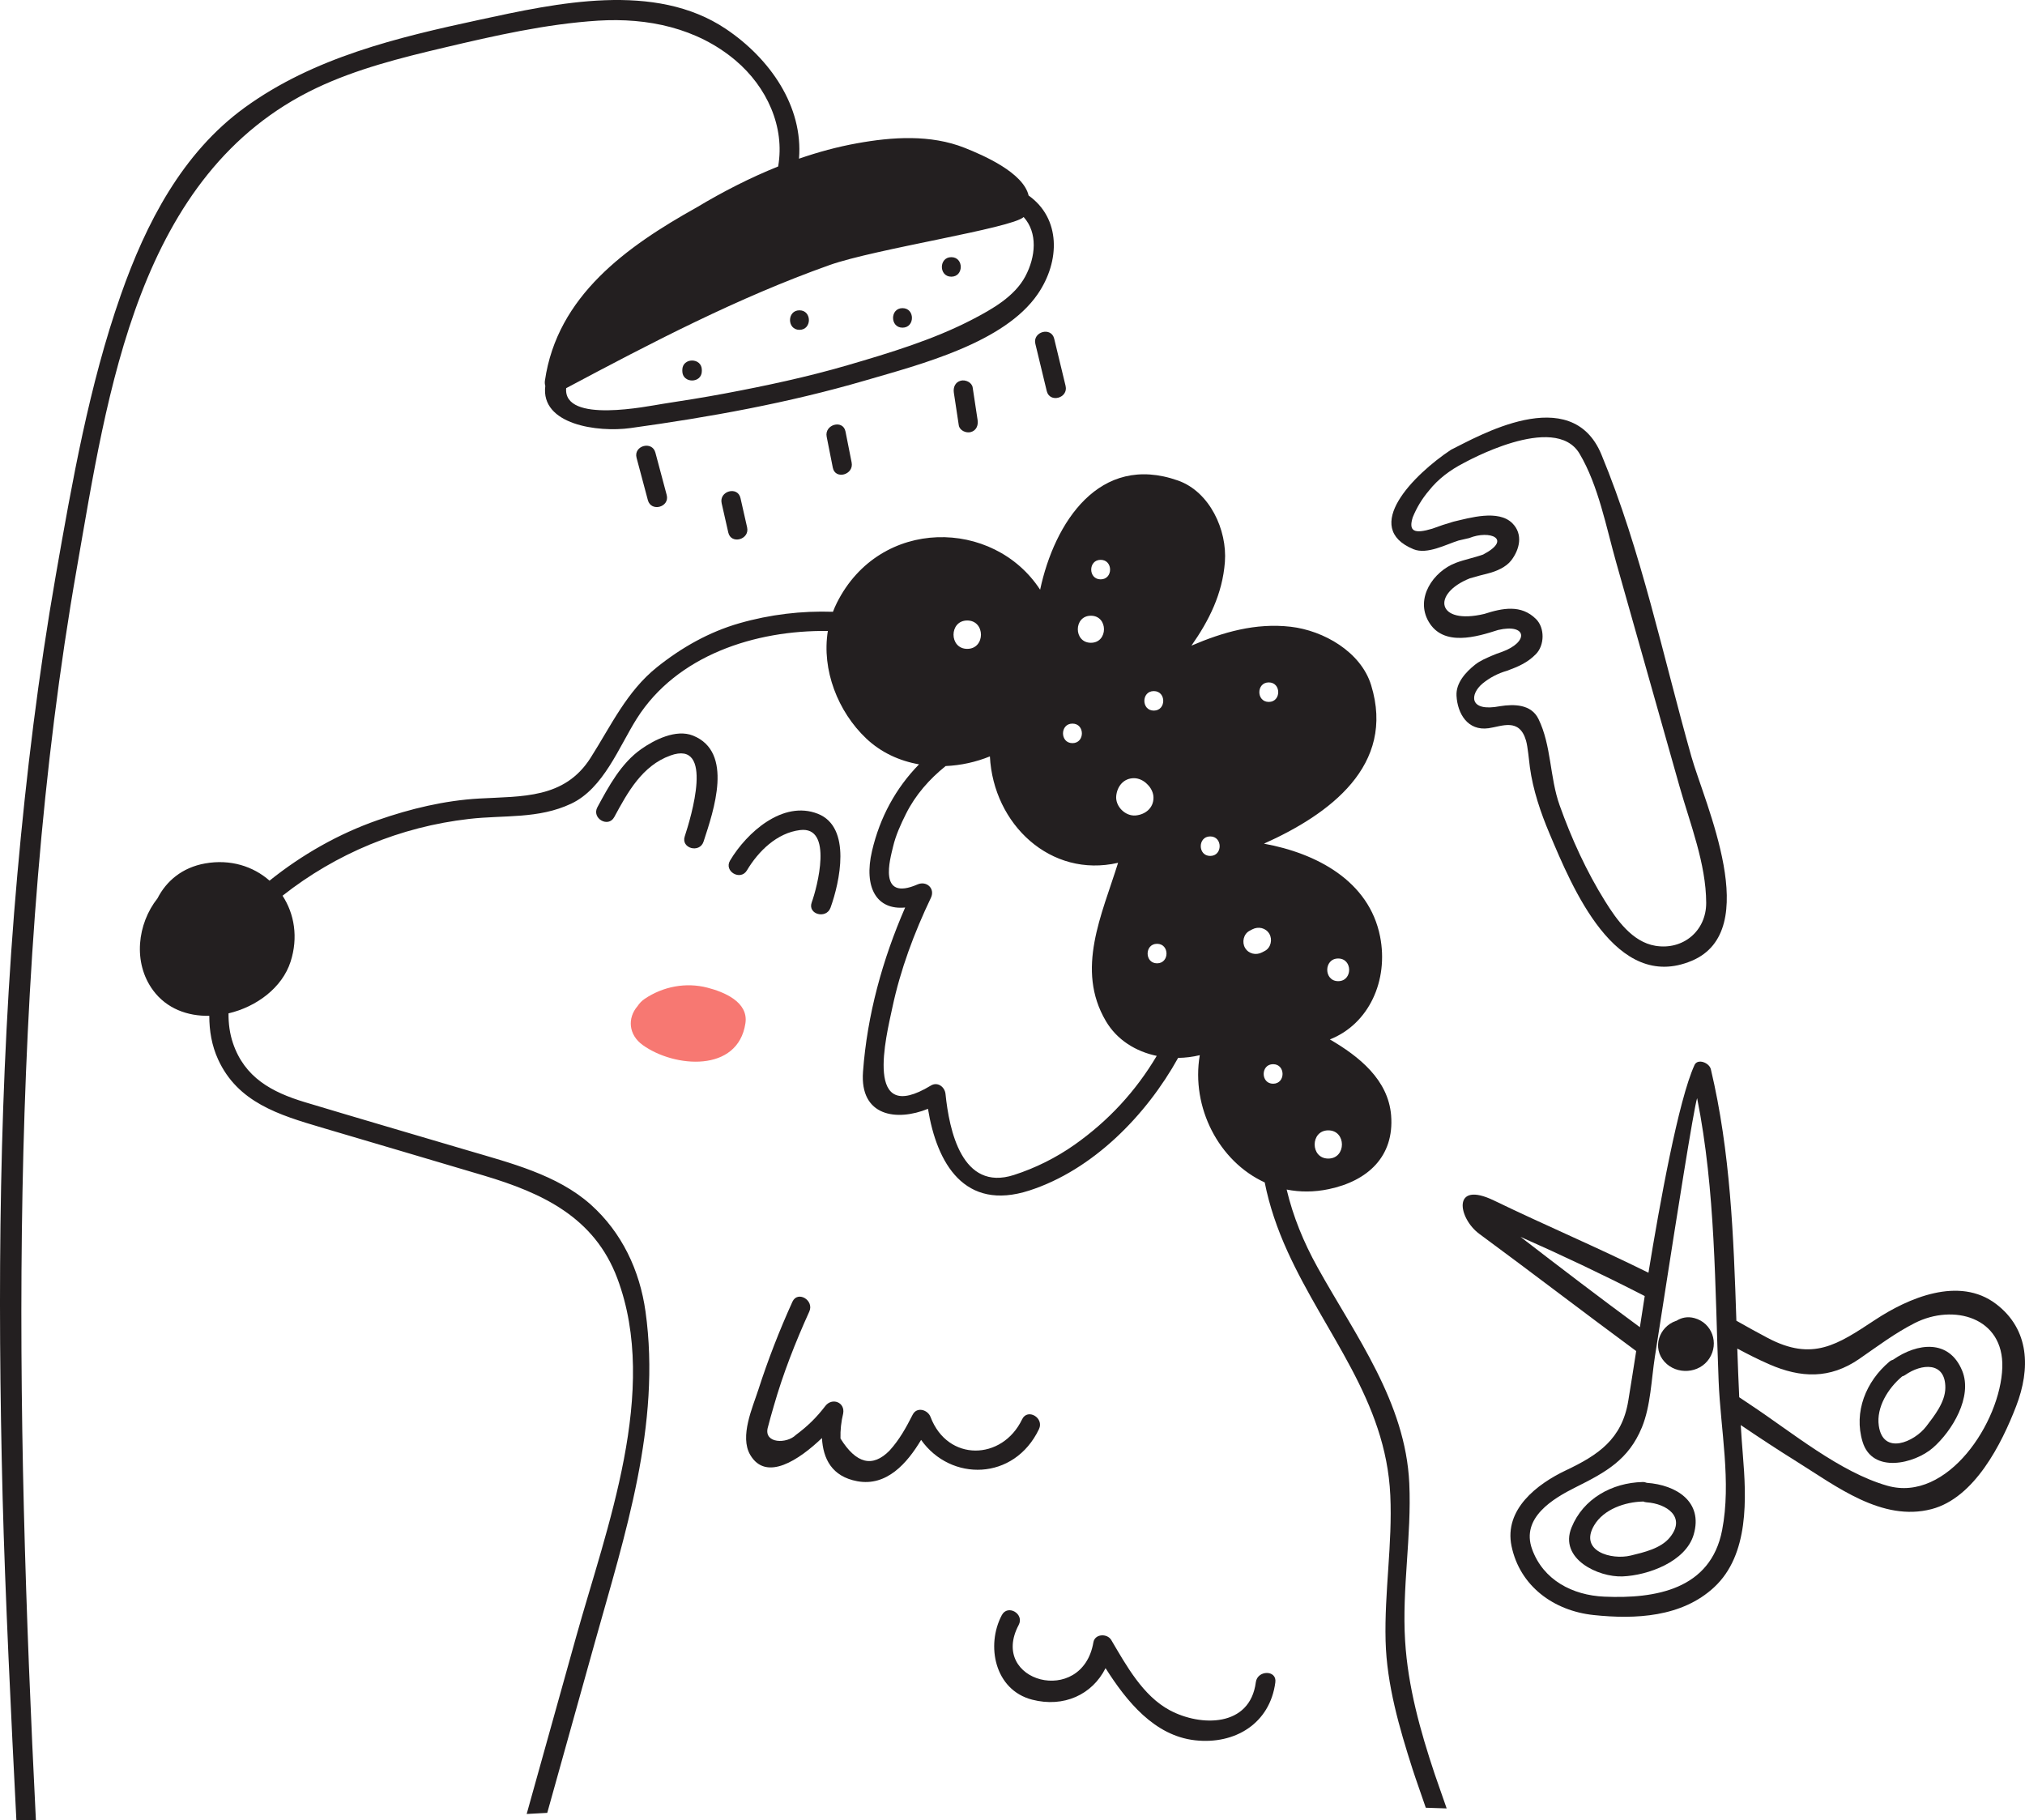
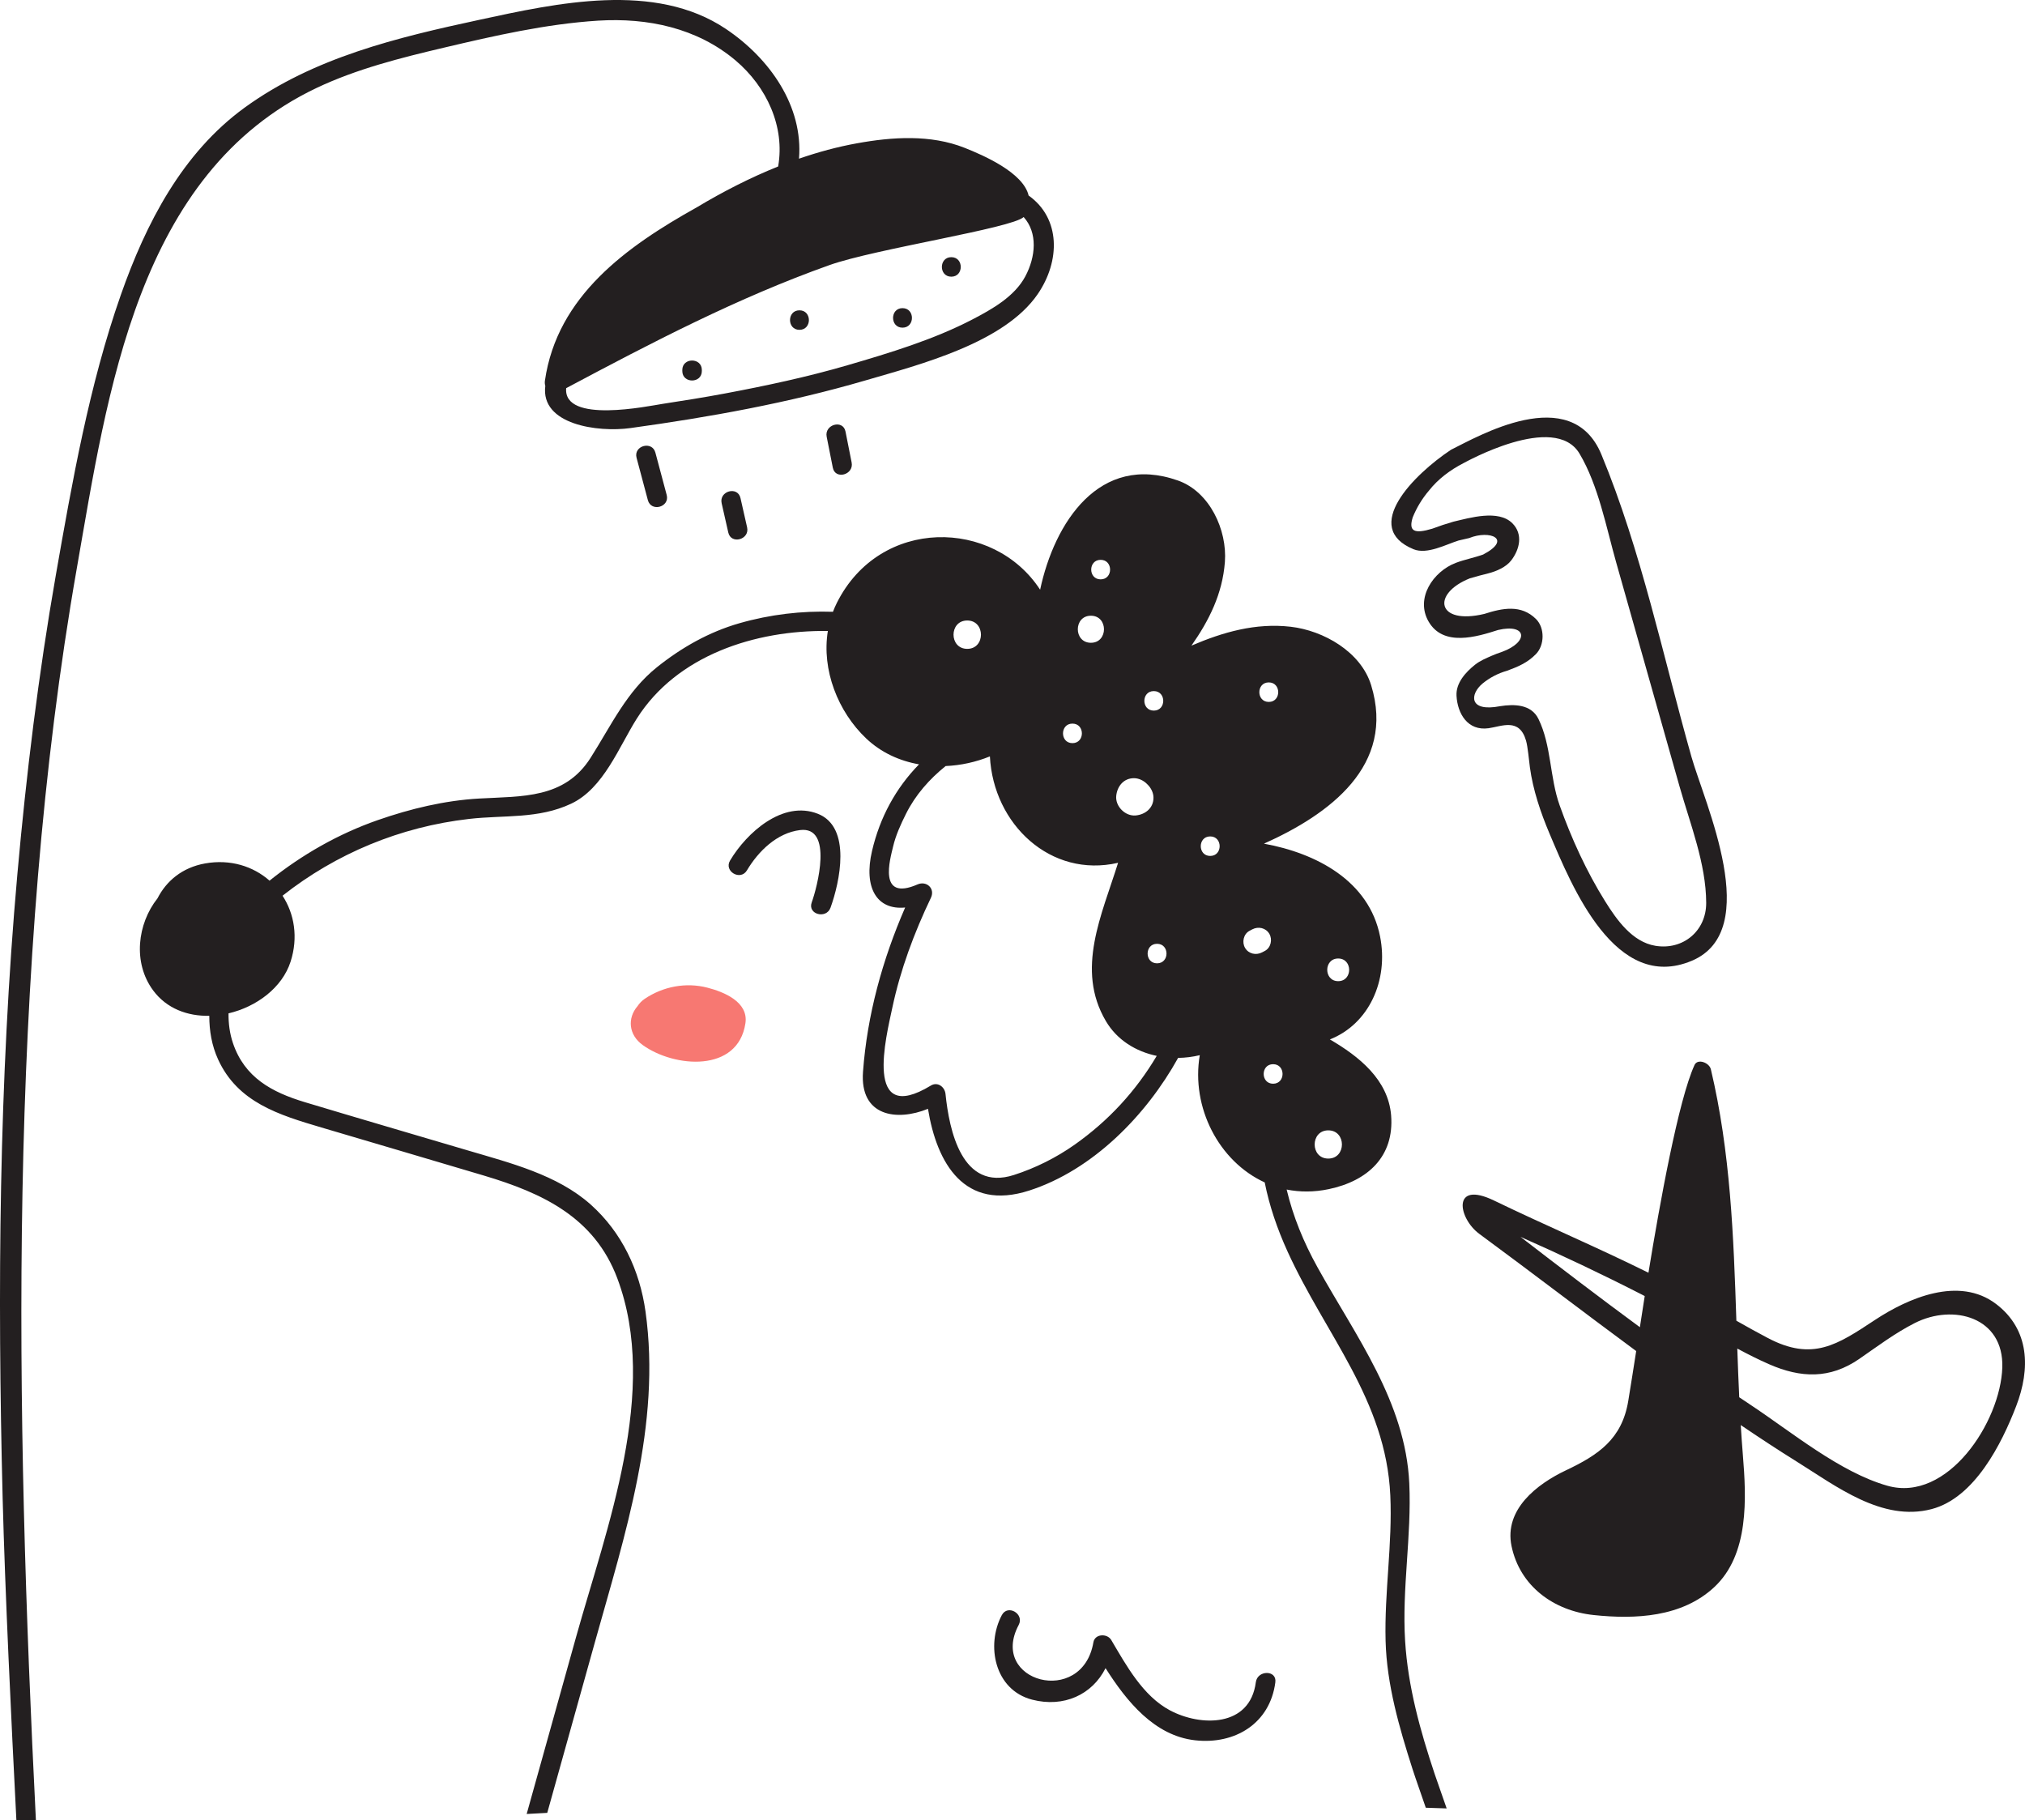
<svg xmlns="http://www.w3.org/2000/svg" xmlns:ns1="http://sodipodi.sourceforge.net/DTD/sodipodi-0.dtd" xmlns:ns2="http://www.inkscape.org/namespaces/inkscape" version="1.1" id="Capa_1" x="0px" y="0px" width="814.618" height="732.234" viewBox="0 0 814.618 732.234" xml:space="preserve" ns1:docname="peluqueria.svg" ns2:version="0.92.0 r15299">
  <defs id="defs51" />
  <ns1:namedview pagecolor="#ffffff" bordercolor="#666666" borderopacity="1" objecttolerance="10" gridtolerance="10" guidetolerance="10" ns2:pageopacity="0" ns2:pageshadow="2" ns2:window-width="1200" ns2:window-height="1857" id="namedview49" showgrid="false" fit-margin-top="0" fit-margin-left="0" fit-margin-right="0" fit-margin-bottom="0" ns2:zoom="0.32230179" ns2:cx="-25.515129" ns2:cy="366.11751" ns2:window-x="-8" ns2:window-y="-8" ns2:window-maximized="1" ns2:current-layer="Capa_1" />
  <g id="g46" transform="translate(5.1896245e-4,4.9159443e-5)">
-     <path d="m 278.763,295.923 c -6.795,-2.718 -15.519,1.682 -20.876,5.475 -8.058,5.704 -12.988,14.878 -17.568,23.346 -2.41,4.454 4.371,8.419 6.781,3.964 5.427,-10.033 11.214,-20.638 22.555,-24.754 17.903,-6.497 8.249,25.048 5.799,32.534 -1.581,4.828 6.005,6.879 7.573,2.088 4.072,-12.439 12.214,-36.061 -4.264,-42.653 z" id="path2" ns2:connector-curvature="0" style="fill:#231f20" />
    <path d="m 329.024,327.39 c -14.096,-5.572 -28.651,7.583 -35.328,18.792 -2.598,4.362 4.193,8.31 6.782,3.964 4.585,-7.696 12.063,-15.081 21.377,-16.215 13.44,-1.635 6.873,23.052 4.677,29.133 -1.725,4.775 5.867,6.813 7.574,2.088 3.663,-10.144 8.622,-32.345 -5.082,-37.762 z" id="path4" ns2:connector-curvature="0" style="fill:#231f20" />
-     <path d="m 411.176,570.976 c -7.991,16.691 -29.995,17.165 -36.839,-0.935 -1.103,-2.915 -5.494,-4.243 -7.178,-0.938 -2.682,5.263 -5.301,10.039 -9.313,14.463 -6.823,6.928 -13.402,5.308 -19.737,-4.86 -0.087,-3.391 0.273,-6.741 1.08,-10.052 0.845,-4.56 -4.484,-6.546 -7.178,-3.026 -3.546,4.636 -7.155,8.16 -11.841,11.635 -3.685,3.663 -12.777,3.477 -11.359,-2.727 0.775,-2.984 1.6,-5.956 2.472,-8.913 3.726,-13.016 8.688,-25.658 14.276,-37.975 2.077,-4.576 -4.69,-8.571 -6.781,-3.965 -5.25,11.566 -9.828,23.332 -13.723,35.426 -2.273,7.062 -7.605,18.754 -3.262,26.17 6.43,10.978 19.748,1.954 28.859,-6.762 0.461,8.352 3.986,15.486 14.23,17.377 11.819,2.181 20.058,-7.255 25.661,-16.634 11.87,16.814 37.424,16.543 47.413,-4.319 2.178,-4.545 -4.594,-8.532 -6.78,-3.965 z" id="path6" ns2:connector-curvature="0" style="fill:#231f20" />
    <path d="m 505.192,676.765 c -2.346,18.171 -22.223,17.883 -34.583,11.279 -10.88,-5.813 -17.546,-18.086 -23.577,-28.281 -1.603,-2.709 -6.58,-2.554 -7.179,0.938 -4.467,26.094 -42.231,15.923 -30.055,-6.985 2.376,-4.47 -4.403,-8.438 -6.782,-3.964 -6.451,12.138 -2.914,30.106 12.184,34.014 12.723,3.294 24.193,-2.011 29.542,-12.677 8.478,13.371 19.628,27.166 35.972,29.017 16.057,1.818 30.189,-6.739 32.333,-23.341 0.647,-5.014 -7.215,-4.952 -7.855,0 z" id="path8" ns2:connector-curvature="0" style="fill:#231f20" />
    <path d="m 274.482,148.837 v 0.436 c 0,5.065 7.854,5.065 7.854,0 v -0.436 c 10e-4,-5.065 -7.854,-5.065 -7.854,0 z" id="path10" ns2:connector-curvature="0" style="fill:#231f20" />
    <path d="m 321.607,124.838 c -5.065,0 -5.065,7.854 0,7.854 5.065,0 5.066,-7.854 0,-7.854 z" id="path12" ns2:connector-curvature="0" style="fill:#231f20" />
    <path d="m 363.061,123.965 c -5.065,0 -5.065,7.854 0,7.854 5.065,0 5.065,-7.854 0,-7.854 z" id="path14" ns2:connector-curvature="0" style="fill:#231f20" />
    <path d="m 382.696,103.457 c -5.064,0 -5.064,7.854 0,7.854 5.064,0 5.065,-7.854 0,-7.854 z" id="path16" ns2:connector-curvature="0" style="fill:#231f20" />
    <path d="m 577.146,713.686 c -5.832,-17.482 -10.749,-35.085 -11.897,-53.558 -1.307,-21.116 2.649,-42.217 1.681,-63.369 -1.508,-32.736 -21.573,-59.271 -36.879,-86.85 -5.682,-10.246 -9.878,-20.538 -12.453,-31.362 5.308,1.059 11.012,1.089 16.987,-0.173 15.554,-3.272 26.37,-13.068 25.034,-29.695 -1.179,-14.292 -12.806,-23.638 -24.637,-30.521 15.756,-6.207 23.668,-23.772 20.207,-41.367 -4.421,-22.467 -25.679,-33.562 -46.727,-37.39 26.362,-11.808 53.063,-31.444 43.117,-63.774 -4.137,-13.429 -19.164,-21.964 -32.361,-23.488 -14.164,-1.621 -27.277,2.177 -39.926,7.597 7.041,-10.029 12.49,-20.785 13.459,-33.667 0.968,-12.858 -6.103,-28.254 -18.879,-32.758 -31.646,-11.147 -49.715,16.964 -55.45,43.935 -18.69,-28.72 -64.405,-29.35 -81.76,5.262 -0.593,1.186 -1.118,2.387 -1.584,3.61 -12.588,-0.428 -25.259,1.059 -37.689,4.624 -12.183,3.498 -23.263,9.788 -33.104,17.67 -12.213,9.773 -18.526,23.638 -26.737,36.511 -10.502,16.469 -27.496,15.351 -44.746,16.319 -13.955,0.789 -27.691,4.106 -40.851,8.692 -15.808,5.518 -30.491,13.902 -43.522,24.351 -6.567,-5.788 -15.777,-8.745 -25.957,-6.921 -9.188,1.644 -15.553,7.064 -19.111,14.03 -8.121,10.238 -10.006,25.897 -1.756,37.044 5.435,7.342 13.879,10.404 22.587,10.217 0,6.02 0.983,11.957 3.543,17.549 7.919,17.311 24.501,22.332 41.532,27.369 21.784,6.448 43.583,12.858 65.359,19.344 23.697,7.064 44.498,16.83 53.701,41.338 17.009,45.264 -4.361,100.519 -16.605,144.387 -6.62,23.705 -13.24,47.41 -19.854,71.115 2.755,-0.157 5.518,-0.3 8.279,-0.45 6.381,-22.856 12.769,-45.722 19.148,-68.579 12.078,-43.274 26.738,-87.63 20.381,-133.104 -2.32,-16.574 -9.504,-31.813 -22.017,-43.012 -13.467,-12.056 -32.623,-16.814 -49.49,-21.807 -21.836,-6.455 -43.694,-12.836 -65.501,-19.396 -13.347,-4.016 -24.261,-9.931 -28.944,-23.734 -1.321,-3.889 -1.832,-7.92 -1.794,-12.004 11.259,-2.642 21.604,-10.32 24.966,-20.8 3.146,-9.773 1.509,-19.247 -3.235,-26.528 21.514,-16.957 47.306,-27.721 75.072,-30.896 14.156,-1.622 27.818,0.112 41.06,-6.141 13.031,-6.148 19.217,-22.902 26.4,-34.252 16.094,-25.424 47.568,-35.595 76.836,-35.212 -2.545,15.666 4.046,32.465 15.44,43.252 5.975,5.66 13.398,9.023 21.243,10.396 -9.33,9.533 -15.756,21.311 -18.916,34.86 -3.445,14.772 1.921,23.848 13.331,22.736 -9.127,20.974 -15.268,43.186 -16.957,66.08 -1.336,17.978 13.595,20.026 26.138,14.907 3.565,21.964 14.675,41.285 40.737,32.878 25.635,-8.271 47.11,-30.326 59.887,-53.363 2.942,-0.045 5.877,-0.412 8.715,-1.096 -3.566,20.996 7.679,42.742 26.122,51.187 1.884,9.495 5.044,18.676 9.143,27.698 15.2,33.457 39.611,59.744 41.383,98.215 0.894,19.509 -2.417,38.996 -1.898,58.535 0.465,17.609 5.502,34.89 10.831,51.546 1.313,4.106 3.956,11.44 5.338,15.568 2.799,0.091 5.6,0.173 8.399,0.278 -1.187,-3.541 -3.641,-10.297 -4.819,-13.833 z M 538.329,385.603 c 5.878,0 5.878,9.113 0,9.113 -5.877,0 -5.877,-9.113 0,-9.113 z m -3.985,69.134 c 7.319,0 7.319,11.35 0,11.35 -7.312,0 -7.312,-11.35 0,-11.35 z M 464.151,278.021 c 5.066,0 5.066,7.852 0,7.852 -5.066,0 -5.066,-7.852 0,-7.852 z m -15.118,42.186 c 0.383,-3.873 2.965,-7.146 7.146,-7.146 1.959,0 3.985,0.983 5.39,2.484 1.479,1.404 2.454,3.416 2.454,5.367 0,4.166 -3.272,6.771 -7.146,7.139 -4.188,0.398 -8.249,-3.648 -7.844,-7.844 z m -6.261,-94.987 c 5.06,0 5.06,7.852 0,7.852 -5.066,0 -5.066,-7.852 0,-7.852 z m -3.925,22.482 c 7.019,0 7.019,10.884 0,10.884 -7.018,0 -7.018,-10.884 0,-10.884 z m -7.424,43.402 c 5.067,0 5.067,7.859 0,7.859 -5.059,0 -5.059,-7.859 0,-7.859 z m -42.32,-41.48 c 7.355,0 7.355,11.41 0,11.41 -7.358,-10e-4 -7.358,-11.41 0,-11.41 z m 43.146,210.915 c -7.416,5.225 -15.733,9.368 -24.351,12.146 -21.019,6.786 -26.056,-18.158 -27.534,-32.57 -0.285,-2.83 -3.145,-5.066 -5.907,-3.393 -27.181,16.498 -17.956,-19.72 -15.479,-31.377 3.251,-15.313 8.775,-30.07 15.509,-44.168 1.779,-3.73 -1.749,-6.951 -5.375,-5.375 -16.139,7.018 -10.967,-10.389 -9.871,-15.103 1.089,-4.677 3.107,-9.068 5.24,-13.339 3.775,-7.552 9.397,-13.932 15.928,-19.179 6.11,-0.263 12.191,-1.599 17.806,-3.888 1.411,27.361 24.479,49.062 51.569,42.81 -6.538,20.965 -17.168,42.884 -4.917,63.669 4.512,7.679 12.123,12.258 20.463,14.007 -8.452,14.24 -19.427,26.137 -33.081,35.76 z m 33.216,-73 c -5.066,0 -5.066,-7.852 0,-7.852 5.059,10e-4 5.059,7.852 0,7.852 z m 21.378,-43.199 c -5.066,0 -5.066,-7.852 0,-7.852 5.067,0 5.067,7.852 0,7.852 z m 23.562,-69.81 c 5.067,0 5.067,7.852 0,7.852 -5.066,0 -5.066,-7.852 0,-7.852 z m -9.548,106.793 c -1.336,-2.273 -0.615,-5.592 1.802,-6.86 l 1.104,-0.585 c 2.425,-1.27 5.442,-0.631 6.868,1.801 1.337,2.282 0.616,5.6 -1.802,6.869 -0.367,0.195 -0.735,0.39 -1.103,0.578 -2.424,1.275 -5.442,0.638 -6.869,-1.803 z m 11.29,54.655 c -5.06,0 -5.06,-7.858 0,-7.858 5.067,-10e-4 5.067,7.858 0,7.858 z" id="path18" ns2:connector-curvature="0" style="fill:#231f20" />
    <path d="m 680.396,304.309 c -11.384,-40.257 -20.147,-82.759 -36.181,-121.461 -12.17,-29.379 -50.16,-6.967 -60.521,-1.904 -15.037,9.997 -36.197,31.31 -15.051,40.01 5.447,2.241 13.133,-1.965 18.115,-3.508 l 4.262,-0.988 c 8.331,-3.38 17.489,0.403 5.63,6.621 -3.605,1.299 -7.378,1.984 -10.99,3.351 -9.105,3.446 -16.457,14.245 -10.918,23.7 5.937,10.135 19.323,6.076 27.944,3.3 11.551,-2.698 12.532,4.83 1.43,8.855 -1.377,0.446 -2.728,0.958 -4.052,1.535 -2.34,1.032 -4.672,1.985 -6.691,3.595 -3.693,2.947 -7.734,7.284 -7.443,12.495 0.402,7.221 4.53,14.229 12.907,13.049 5.325,-0.75 12.36,-4.295 15.054,4.97 0.734,2.528 1.188,7.998 1.556,10.724 1.241,9.164 4.343,18.3 7.934,26.784 9.011,21.288 26.474,64.042 57.214,51.069 28.93,-12.208 5.144,-63.305 -0.199,-82.197 z m -14.488,76.176 c -9.324,-1.547 -15.577,-10.522 -20.163,-17.85 -7.505,-11.992 -13.612,-25.385 -18.341,-38.674 -4.018,-11.293 -3.272,-24.01 -8.509,-34.727 -2.932,-6 -9.906,-6.015 -15.428,-5.137 -12.793,2.469 -12.138,-4.895 -7.065,-9.115 2.915,-2.381 6.183,-4.089 9.804,-5.125 4.532,-1.658 8.235,-3.225 11.653,-6.698 3.509,-3.564 3.647,-10.523 0.07,-14.101 -5.993,-5.993 -13.564,-4.417 -20.803,-2.086 -19.215,4.577 -21.342,-8.132 -5.823,-14.315 2.463,-0.726 4.941,-1.395 7.436,-2.006 3.232,-0.833 7.096,-2.474 9.18,-5.178 3.396,-4.405 4.904,-10.542 0.476,-14.971 -5.644,-5.644 -17.235,-2.136 -23.724,-0.632 -2.871,0.83 -5.707,1.771 -8.506,2.82 -7.252,2.191 -9.594,1.055 -7.863,-4.532 1.602,-3.95 3.783,-7.549 6.547,-10.796 3.705,-4.7 8.581,-8.309 13.879,-11.041 0.315,-0.103 36.682,-20.686 46.702,-3.801 7.597,12.802 10.73,29.619 14.753,43.814 8.506,30.018 16.98,60.045 25.471,90.068 4.268,15.092 10.661,30.987 10.718,46.797 0.04,11.331 -9.325,19.133 -20.464,17.286 z" id="path20" ns2:connector-curvature="0" style="fill:#231f20" />
    <path d="M 413.796,78.664 C 411.637,69.425 395.614,62.475 388.07,59.478 374.351,54.033 358.905,55.08 344.766,57.645 c -7.86,1.414 -15.66,3.534 -23.346,6.194 C 323.15,42.775 309.727,23.538 292.038,11.657 263.45,-7.56 223.89,1.264 192.865,7.966 159.8,15.088 126.235,23.099 98.431,43.284 73.271,61.558 58.662,89.964 48.609,118.633 35.858,154.92 29.051,193.798 22.428,231.551 c -6.964,39.795 -11.86,79.957 -15.447,120.196 -7.436,83.438 -8.037,167.348 -5.916,251.049 0.968,37.49 3.455,89.015 5.523,129.438 h 7.854 C 6.273,569.232 2.739,389.134 30.883,228.724 43.269,158.035 55.181,69.648 127.36,35.377 c 16.129,-7.645 33.801,-12.096 51.133,-16.18 20.42,-4.817 41.104,-9.556 62.1,-10.891 19.95,-1.231 39.796,2.932 55.295,15.996 12.568,10.64 19.953,26.681 17.143,42.672 -11.275,4.524 -22.248,10.146 -32.721,16.433 -28.117,15.708 -56.184,35.606 -61.105,69.772 -0.104,0.732 -0.034,1.437 0.158,2.079 -1.981,15.575 21.07,18.773 34.248,16.954 31.903,-4.404 63.505,-10.111 94.348,-19.113 22.18,-6.474 56.007,-15.1 69.496,-34.781 9.133,-13.327 9.24,-30.501 -3.659,-39.654 z m -1.322,32.501 c -4.323,8.118 -13.266,13.173 -21.348,17.374 -15.612,8.113 -33.255,13.449 -50.221,18.401 -16.187,4.725 -32.752,8.249 -49.354,11.37 -8.321,1.564 -16.692,2.886 -25.065,4.172 -5.603,0.86 -39.932,8.102 -38.729,-6.325 34.456,-18.348 69.092,-36.421 105.962,-49.527 18.274,-6.493 73.31,-14.794 78.077,-19.318 5.714,6.324 4.869,15.981 0.678,23.853 z" id="path22" ns2:connector-curvature="0" style="fill:#231f20" />
    <path d="m 268.197,199.12 c -1.515,-5.676 -3.028,-11.352 -4.544,-17.028 -1.304,-4.889 -8.881,-2.812 -7.572,2.088 1.514,5.676 3.028,11.352 4.543,17.028 1.304,4.889 8.881,2.812 7.573,-2.088 z" id="path24" ns2:connector-curvature="0" style="fill:#231f20" />
    <path d="m 300.547,212.143 c -0.889,-3.923 -1.777,-7.847 -2.667,-11.771 -1.119,-4.939 -8.691,-2.844 -7.574,2.088 0.89,3.924 1.779,7.847 2.668,11.771 1.119,4.938 8.691,2.844 7.573,-2.088 z" id="path26" ns2:connector-curvature="0" style="fill:#231f20" />
    <path d="m 342.599,186.064 c -0.824,-4.155 -1.647,-8.31 -2.472,-12.465 -0.985,-4.966 -8.554,-2.858 -7.573,2.088 0.823,4.155 1.646,8.31 2.471,12.465 0.984,4.966 8.554,2.858 7.574,-2.088 z" id="path28" ns2:connector-curvature="0" style="fill:#231f20" />
-     <path d="m 393.272,168.99 c -0.661,-4.363 -1.321,-8.726 -1.982,-13.088 -0.32,-2.12 -2.953,-3.259 -4.83,-2.742 -2.244,0.617 -3.063,2.716 -2.743,4.831 0.66,4.363 1.321,8.725 1.981,13.088 0.321,2.12 2.954,3.259 4.831,2.743 2.244,-0.619 3.064,-2.718 2.743,-4.832 z" id="path30" ns2:connector-curvature="0" style="fill:#231f20" />
-     <path d="m 428.662,155.238 c -1.527,-6.327 -3.054,-12.655 -4.581,-18.981 -1.188,-4.922 -8.762,-2.834 -7.573,2.088 1.526,6.327 3.054,12.654 4.58,18.981 1.188,4.922 8.762,2.834 7.574,-2.088 z" id="path32" ns2:connector-curvature="0" style="fill:#231f20" />
    <g id="g42">
-       <path d="m 802.982,524.589 c -14.89,-11.334 -35.402,-2.371 -48.712,6.415 -15.184,10.025 -25.081,16.745 -43.084,7.286 -4.265,-2.241 -8.479,-4.589 -12.676,-6.97 -1.115,-33.975 -2.383,-67.927 -10.266,-101.155 -0.633,-2.662 -5.32,-4.44 -6.564,-1.732 -6.485,14.116 -14.04,55.986 -18.538,83.588 -20.466,-10.165 -41.544,-19.092 -62.121,-29.046 -17.092,-8.269 -14.474,7.112 -5.934,13.401 21.149,15.576 41.994,31.566 63.122,47.15 -1.039,6.683 -2.092,13.363 -3.187,20.035 -2.536,15.447 -12.118,21.802 -25.083,27.952 -11.63,5.517 -24.948,15.732 -21.878,30.483 3.352,16.096 16.952,26.022 32.987,27.728 16.862,1.793 35.515,0.875 48.507,-11.167 14.18,-13.144 12.979,-35.995 11.56,-53.312 -0.325,-3.977 -0.602,-7.959 -0.847,-11.944 7.377,4.993 14.815,9.898 22.39,14.614 16.006,9.966 34.457,24.386 54.356,19.203 17.331,-4.515 28.247,-26.353 34.051,-41.43 5.811,-15.088 5.393,-30.841 -8.083,-41.099 z M 611.656,497.581 c 16.529,7.308 32.85,15.045 48.954,23.28 0.345,0.176 0.688,0.36 1.031,0.542 -0.086,0.545 -0.17,1.083 -0.252,1.605 -0.568,3.639 -1.131,7.279 -1.693,10.919 -16.178,-11.894 -32.14,-24.091 -48.04,-36.346 z m 81.116,118.026 c -4.621,23.835 -26.771,27.626 -47.423,26.72 -12.783,-0.561 -24.546,-6.692 -29.026,-19.12 -4.541,-12.593 8.368,-20.32 17.582,-24.912 12.172,-6.065 21.267,-11.094 26.604,-24.075 3.538,-8.604 3.804,-19.335 5.225,-28.441 1.614,-10.341 3.229,-20.681 4.843,-31.021 3.045,-19.498 10.858,-69.488 12.149,-72.971 7.455,37.451 7.131,75.73 8.645,113.803 0.781,19.656 5.181,40.524 1.401,60.017 z m 112.716,-65.424 c -0.734,21.881 -22.044,54.396 -46.223,47.528 -19.192,-5.452 -38.583,-21.663 -55.063,-32.552 -1.521,-1.005 -3.032,-2.023 -4.541,-3.046 -0.311,-6.525 -0.557,-13.058 -0.779,-19.593 4.197,2.26 8.436,4.396 12.756,6.291 12.804,5.615 24.515,6.02 36.334,-2.146 7.322,-5.058 14.318,-10.346 22.276,-14.393 15.562,-7.914 35.92,-2.369 35.24,17.911 z" id="path34" ns2:connector-curvature="0" style="fill:#231f20" />
-       <path d="m 761.565,547 c -0.516,0.138 -1.034,0.399 -1.535,0.823 -9.366,7.924 -14.398,20.162 -10.751,32.195 3.94,13.003 20.962,8.833 28.308,2.419 7.705,-6.727 16.074,-20.523 11.755,-31.013 -5.284,-12.832 -18.06,-11.189 -27.777,-4.424 z m 13.318,26.841 c -4.835,6.313 -17.359,11.738 -19.079,-0.267 -1.07,-7.462 3.817,-15.117 9.205,-19.675 0.058,-0.049 0.095,-0.104 0.149,-0.154 0.428,-0.121 0.856,-0.303 1.277,-0.598 6.593,-4.625 16.205,-5.445 16.14,5.147 -0.036,5.757 -4.377,11.219 -7.692,15.547 z" id="path36" ns2:connector-curvature="0" style="fill:#231f20" />
+       <path d="m 802.982,524.589 c -14.89,-11.334 -35.402,-2.371 -48.712,6.415 -15.184,10.025 -25.081,16.745 -43.084,7.286 -4.265,-2.241 -8.479,-4.589 -12.676,-6.97 -1.115,-33.975 -2.383,-67.927 -10.266,-101.155 -0.633,-2.662 -5.32,-4.44 -6.564,-1.732 -6.485,14.116 -14.04,55.986 -18.538,83.588 -20.466,-10.165 -41.544,-19.092 -62.121,-29.046 -17.092,-8.269 -14.474,7.112 -5.934,13.401 21.149,15.576 41.994,31.566 63.122,47.15 -1.039,6.683 -2.092,13.363 -3.187,20.035 -2.536,15.447 -12.118,21.802 -25.083,27.952 -11.63,5.517 -24.948,15.732 -21.878,30.483 3.352,16.096 16.952,26.022 32.987,27.728 16.862,1.793 35.515,0.875 48.507,-11.167 14.18,-13.144 12.979,-35.995 11.56,-53.312 -0.325,-3.977 -0.602,-7.959 -0.847,-11.944 7.377,4.993 14.815,9.898 22.39,14.614 16.006,9.966 34.457,24.386 54.356,19.203 17.331,-4.515 28.247,-26.353 34.051,-41.43 5.811,-15.088 5.393,-30.841 -8.083,-41.099 z M 611.656,497.581 c 16.529,7.308 32.85,15.045 48.954,23.28 0.345,0.176 0.688,0.36 1.031,0.542 -0.086,0.545 -0.17,1.083 -0.252,1.605 -0.568,3.639 -1.131,7.279 -1.693,10.919 -16.178,-11.894 -32.14,-24.091 -48.04,-36.346 z m 81.116,118.026 z m 112.716,-65.424 c -0.734,21.881 -22.044,54.396 -46.223,47.528 -19.192,-5.452 -38.583,-21.663 -55.063,-32.552 -1.521,-1.005 -3.032,-2.023 -4.541,-3.046 -0.311,-6.525 -0.557,-13.058 -0.779,-19.593 4.197,2.26 8.436,4.396 12.756,6.291 12.804,5.615 24.515,6.02 36.334,-2.146 7.322,-5.058 14.318,-10.346 22.276,-14.393 15.562,-7.914 35.92,-2.369 35.24,17.911 z" id="path34" ns2:connector-curvature="0" style="fill:#231f20" />
      <path d="m 662.466,596.534 c -0.488,-0.217 -1.057,-0.338 -1.712,-0.322 -12.266,0.295 -23.862,6.669 -28.569,18.329 -5.088,12.598 10.782,20.028 20.527,19.642 10.219,-0.405 25.392,-5.9 28.608,-16.777 3.936,-13.31 -7.044,-20.044 -18.854,-20.872 z m 9.275,21.977 c -3.639,4.459 -10.445,5.989 -15.743,7.281 -7.726,1.883 -20.882,-1.749 -14.69,-12.178 3.848,-6.482 12.456,-9.377 19.511,-9.547 0.075,-0.002 0.14,-0.021 0.213,-0.026 0.41,0.173 0.857,0.302 1.37,0.336 8.035,0.534 16.036,5.925 9.339,14.134 z" id="path38" ns2:connector-curvature="0" style="fill:#231f20" />
      <path d="m 681.617,530.259 c -2.698,-0.729 -5.198,-0.209 -7.19,1.08 -0.105,0.029 -0.205,0.039 -0.313,0.079 -6.744,2.428 -9.61,10.831 -4.493,16.444 4.87,5.344 14.001,4.795 18.01,-1.365 3.988,-6.127 1.116,-14.316 -6.014,-16.238 z" id="path40" ns2:connector-curvature="0" style="fill:#231f20" />
    </g>
    <path d="m 284.558,397.327 c -8.66,-2.229 -17.792,-0.47 -25.153,4.463 -1.234,0.828 -2.197,1.842 -2.918,2.955 -4.179,4.834 -3.648,11.574 2.086,15.686 12.746,9.138 38.303,11.21 41.297,-8.785 1.284,-8.595 -8.677,-12.612 -15.312,-14.319 z" id="path44" ns2:connector-curvature="0" style="fill:#f77872" />
  </g>
</svg>